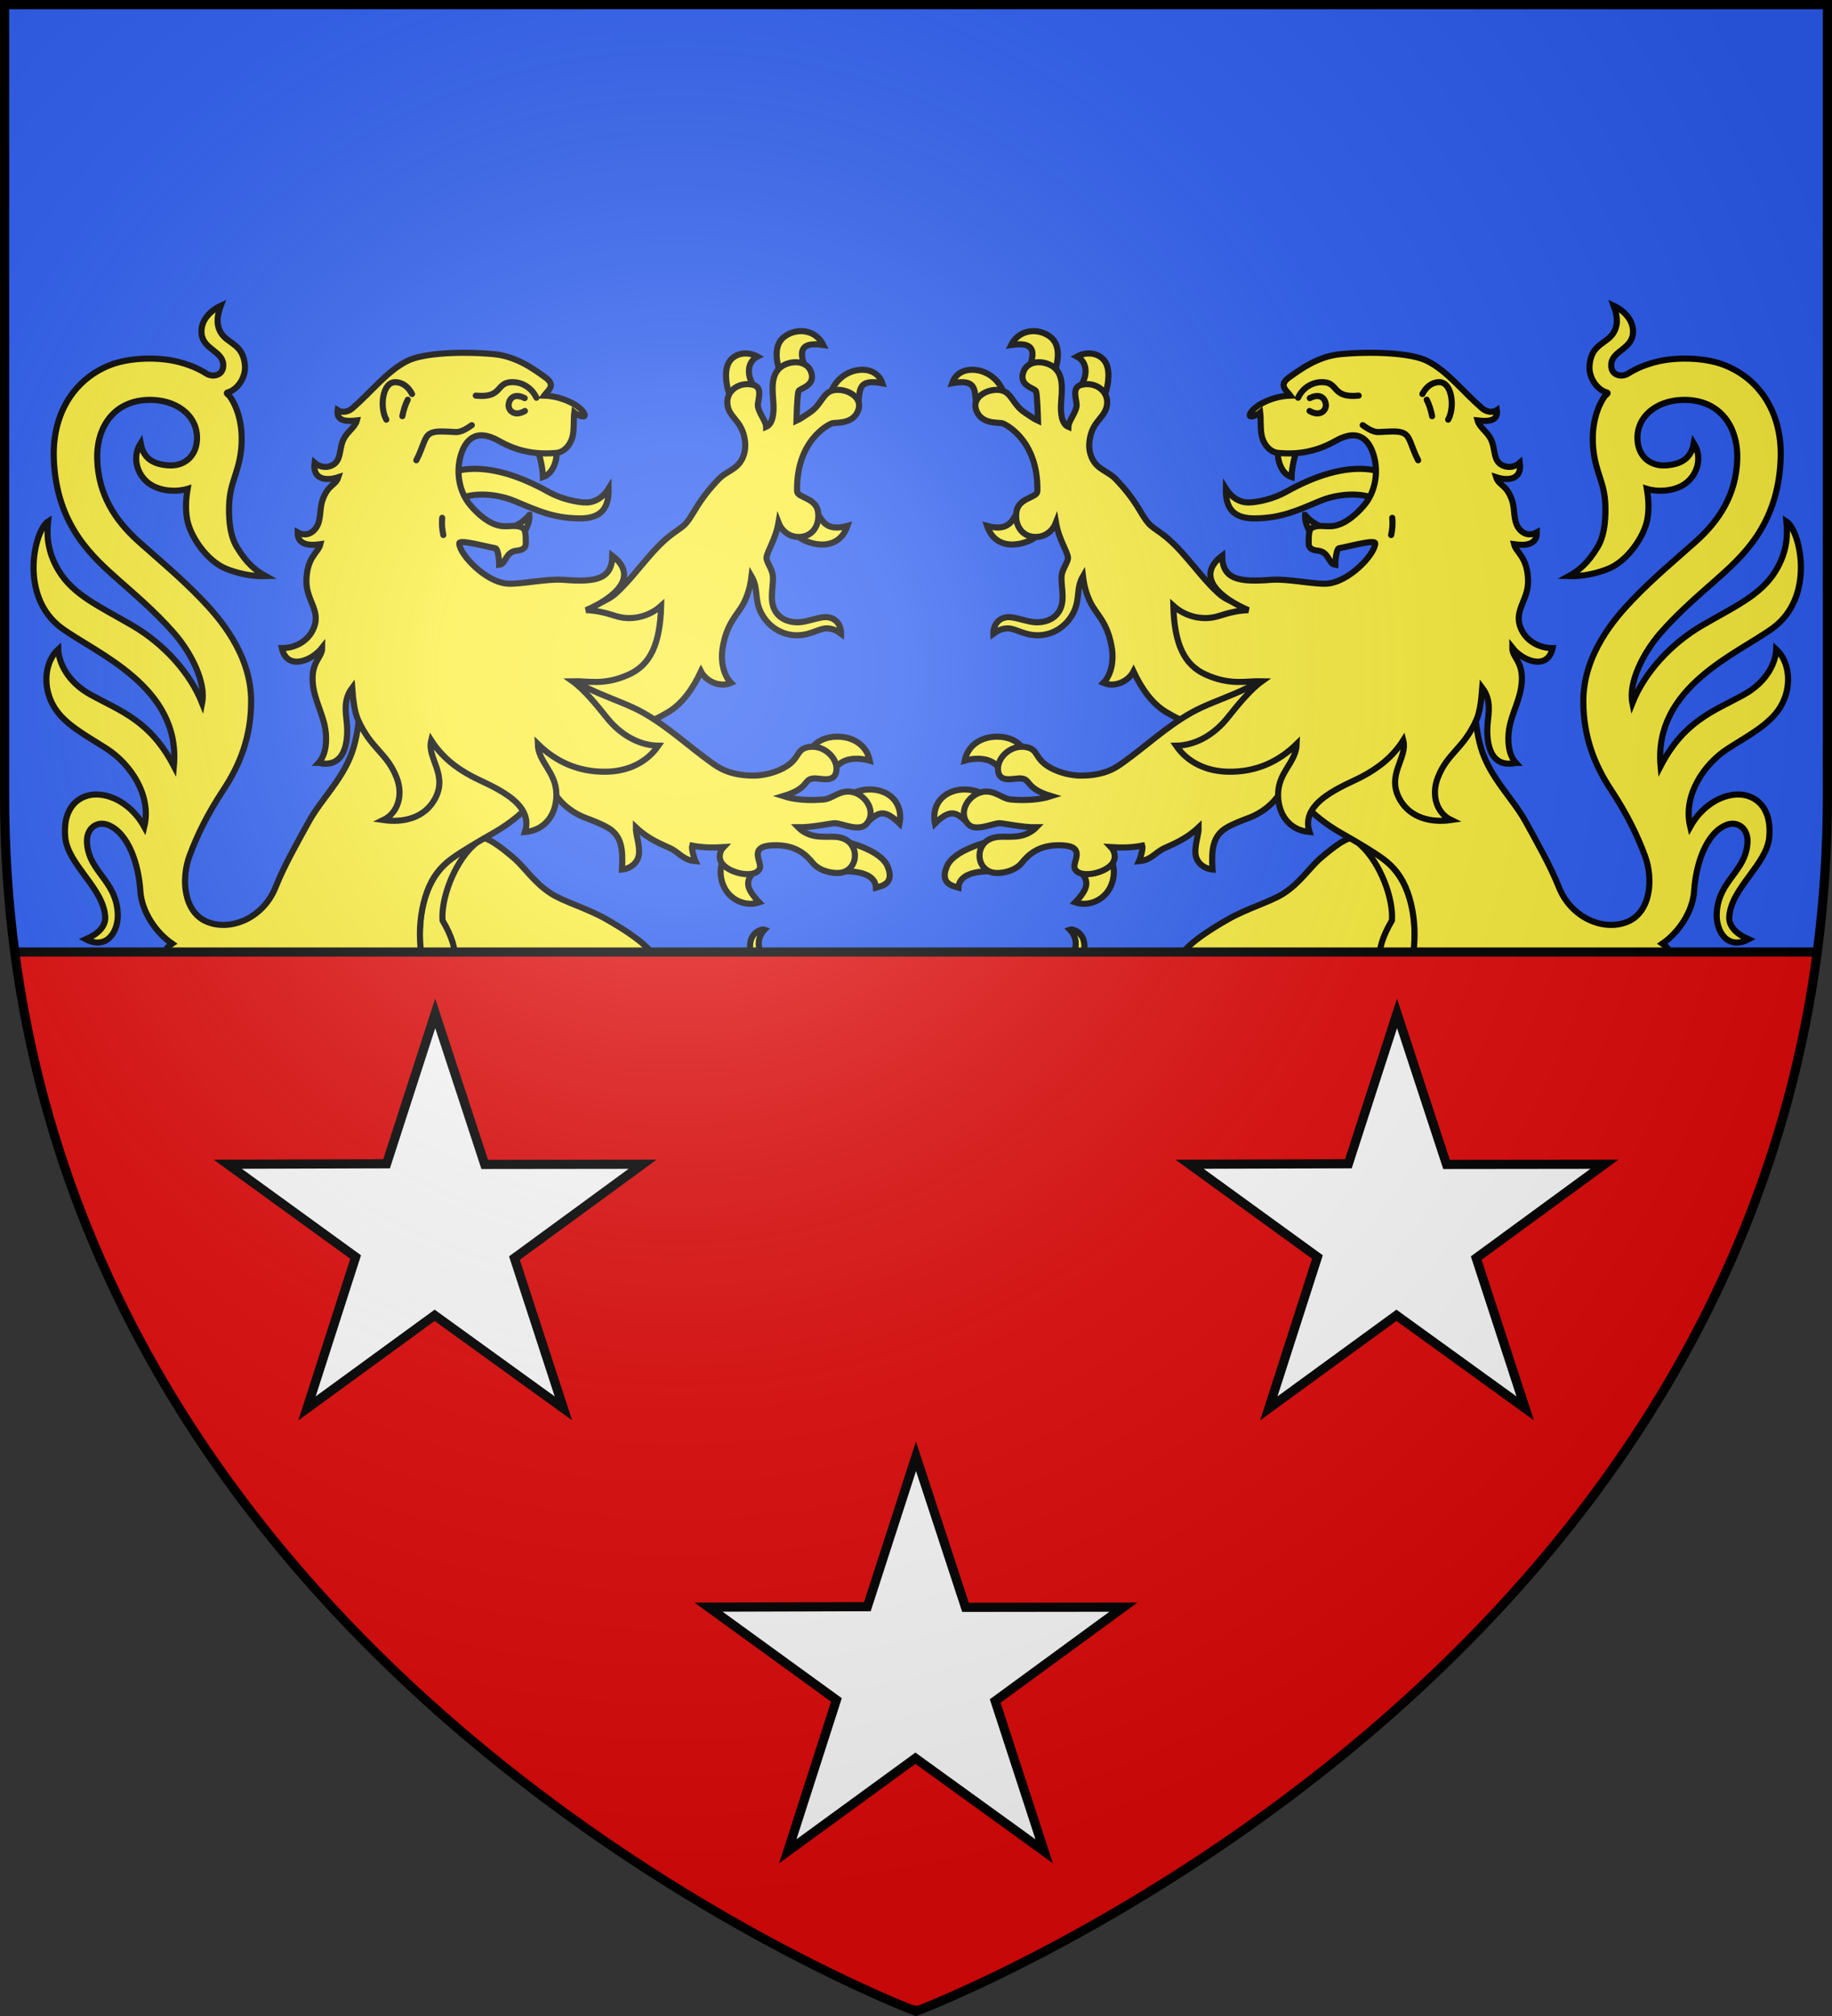
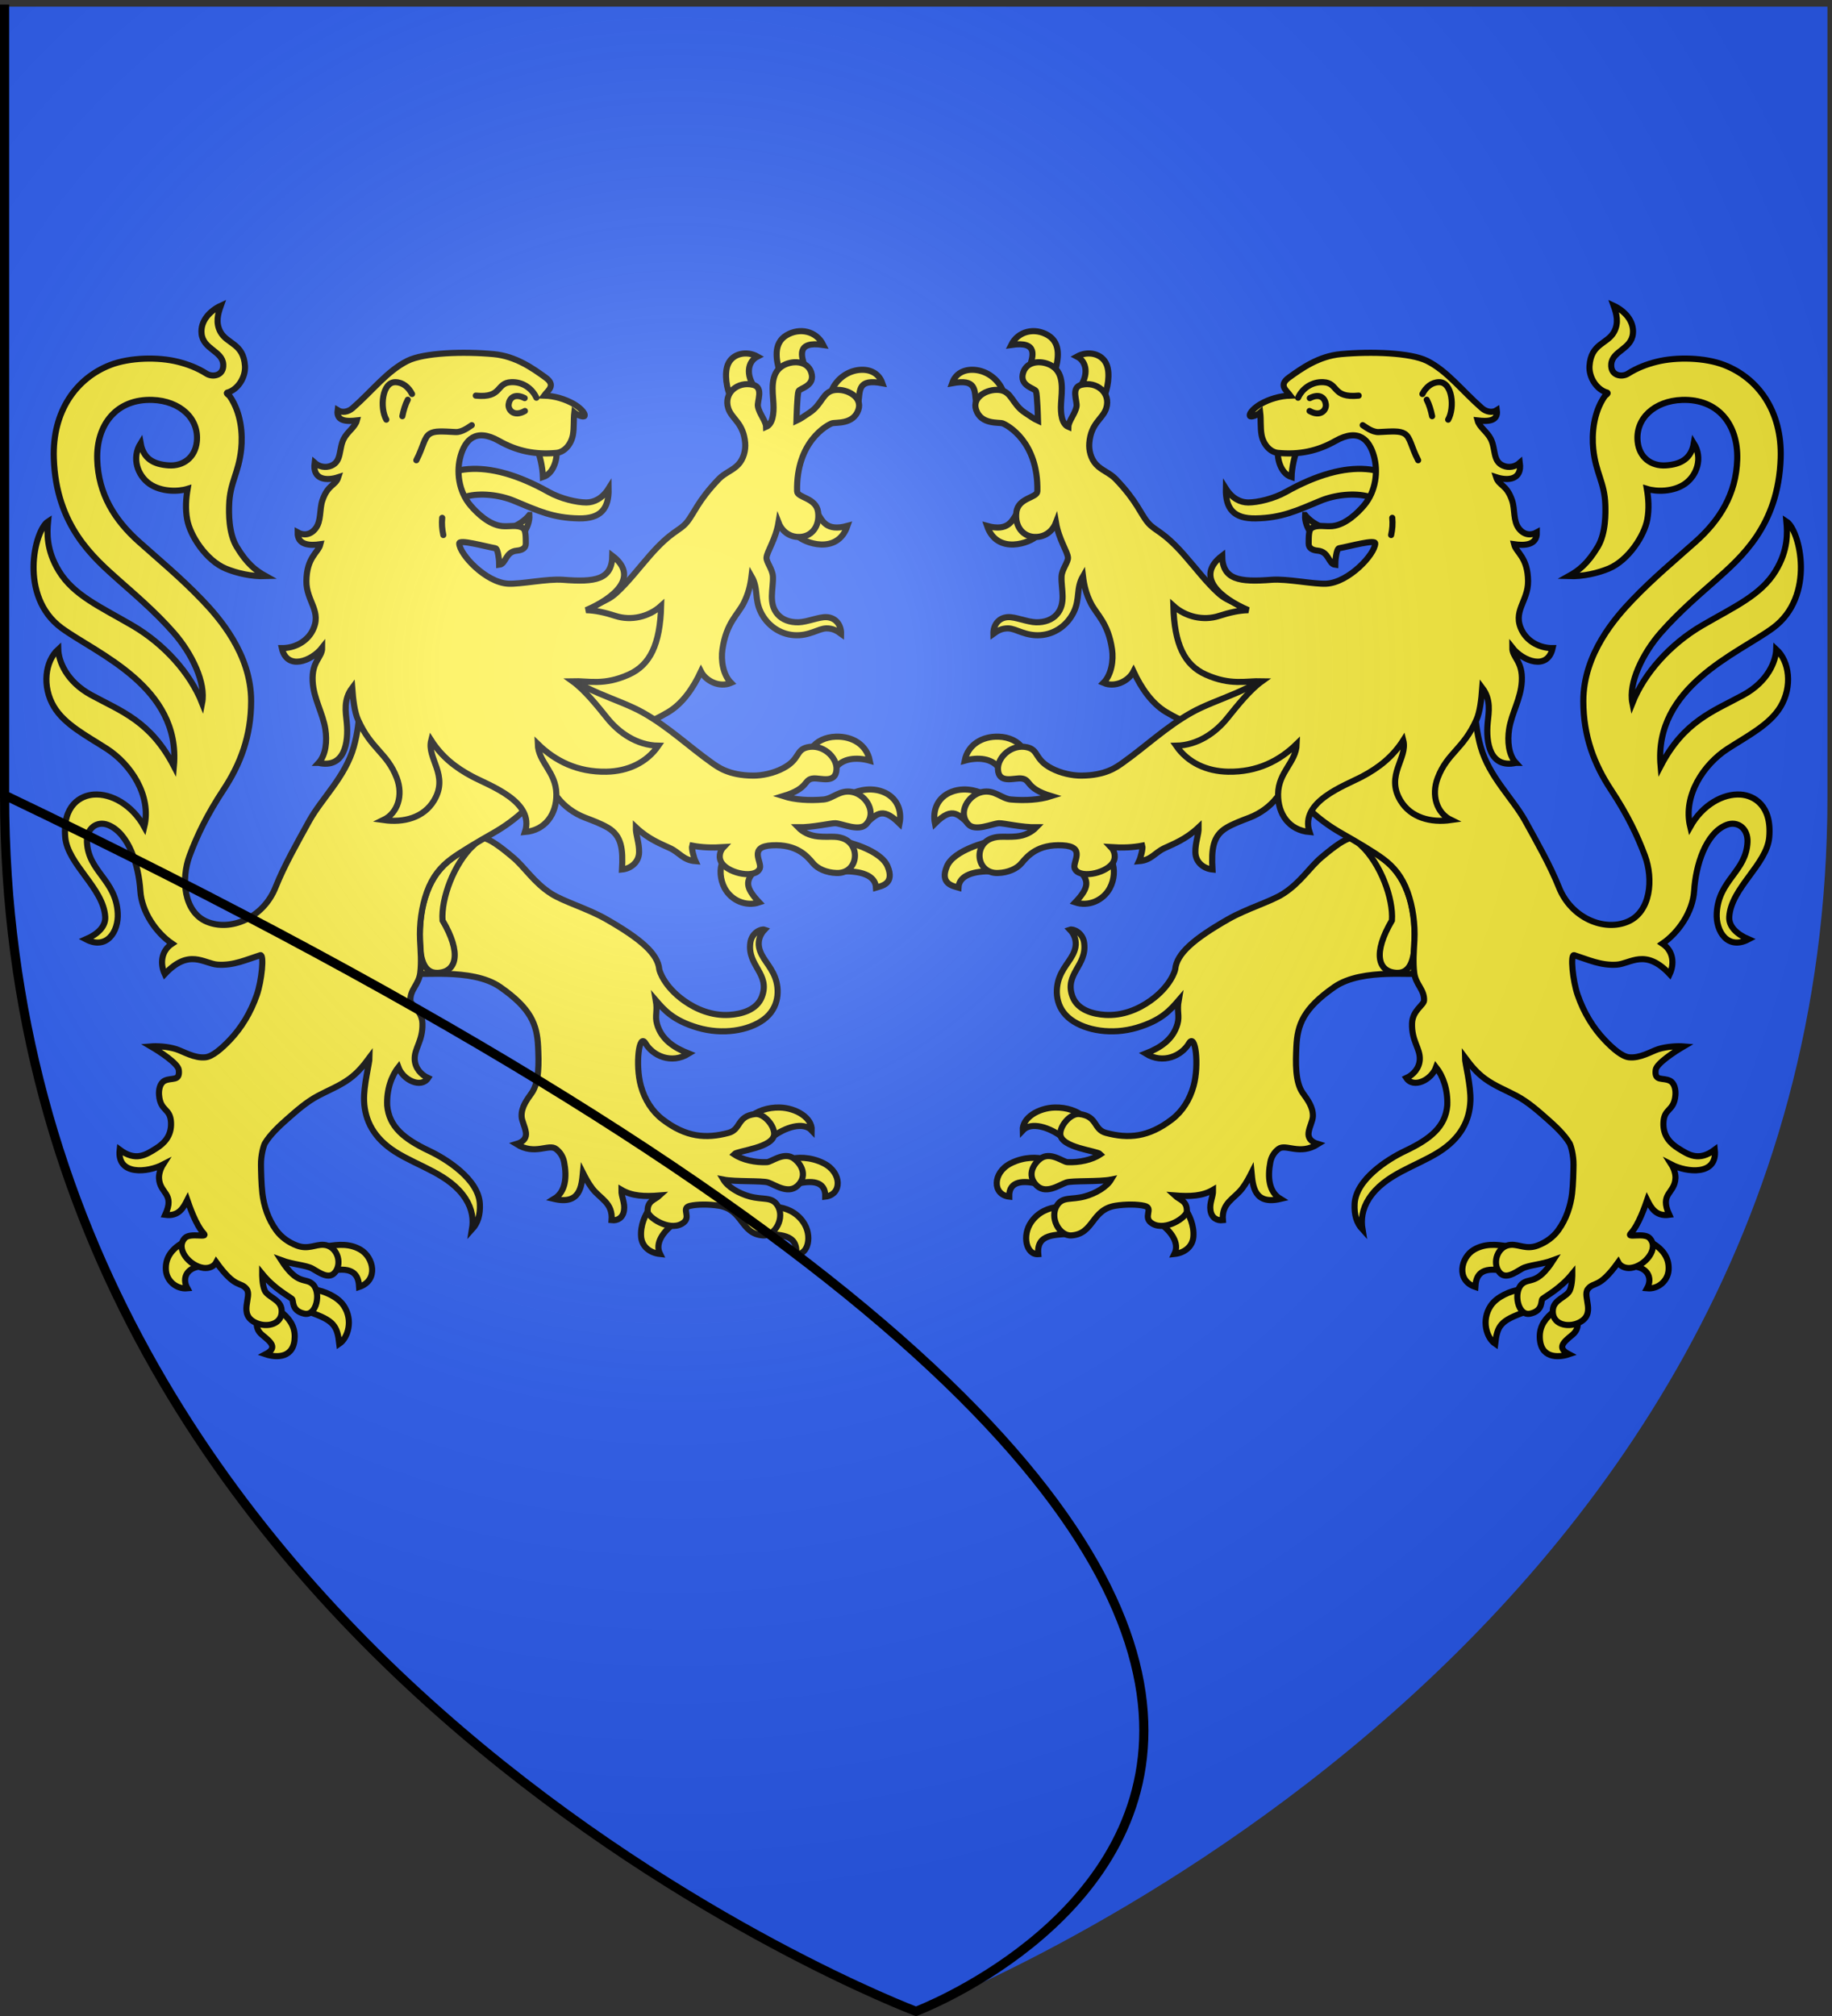
<svg xmlns="http://www.w3.org/2000/svg" xmlns:xlink="http://www.w3.org/1999/xlink" width="600" height="660" version="1.0">
  <rect width="100%" height="100%" fill="#333333" stroke="none" />
  <defs>
    <radialGradient id="f" cx="221.445" cy="226.331" r="300" fx="221.445" fy="226.331" gradientTransform="matrix(1.353 0 0 1.349 -77.63 -85.747)" gradientUnits="userSpaceOnUse" xlink:href="#a" />
    <linearGradient id="a">
      <stop offset="0" stop-color="#fff" stop-opacity=".314" />
      <stop offset=".19" stop-color="#fff" stop-opacity=".251" />
      <stop offset=".6" stop-color="#6b6b6b" stop-opacity=".125" />
      <stop offset="1" stop-opacity=".125" />
    </linearGradient>
    <clipPath id="c" clipPathUnits="userSpaceOnUse">
-       <path fill="none" fill-rule="evenodd" stroke="#000" stroke-width="3" d="M659.522 626.266s-298.5-112.32-298.5-397.772V-30.058h597v258.552c0 285.451-298.5 397.772-298.5 397.772z" />
-     </clipPath>
+       </clipPath>
  </defs>
  <path fill="#2b5df2" fill-rule="evenodd" d="M300 658.5s298.5-112.32 298.5-397.772V2.176H1.5v258.552C1.5 546.18 300 658.5 300 658.5z" />
  <use width="100%" height="100%" fill="#fcef3c" stroke="#000" stroke-width="2" transform="matrix(-1 0 0 1 600.81 0)" xlink:href="#b" />
  <g id="b" fill="#fcef3c" fill-opacity="1" stroke="#000" stroke-dasharray="none" stroke-miterlimit="4" stroke-opacity="1" stroke-width="2.998">
    <g fill-rule="evenodd">
      <path d="M319.682 131.97c-.559-4.327.222-8.02-7.85-6.508 1.262-3.668 4.724-4.835 8.198-4.27 3.876.63 7.407 3.471 8.727 7.54zM337.311 119.91c.856-2.998 3.005-8.356-6.129-6.982 2.278-4.598 7.744-5.754 12.046-3.173 4.395 2.636 3.417 7.998 2.171 12.263zM353.668 126.744c2.81-3.834 2.407-8.317-.926-10.019 3.52-1.979 8.176-1.022 9.668 2.575 1.279 3.085.386 8.1-1.023 11.09z" stroke-width="2" />
    </g>
    <path fill-rule="evenodd" d="M339.593 175.44c-1.97 2.168-12.977 6.436-16.324-3.265 7.045 1.932 8.254-1.827 9.85-4.22zM327.054 251.278c-2.253-2.926-6.555-3.52-11.11-2.25 1.056-5.25 5.734-8.026 11.116-7.856 3.46.109 6.434 1.575 7.884 3.78zM317.837 270.028c-3.905-2.88-5.482-6.531-11.632-.425-.885-4.492.987-8.644 5.447-10.377 5.068-1.97 9.9.456 9.9.456zM324.719 285.235c-5.513-.065-10.584 1.122-10.816 5.359-1.726-.519-6.24-1.198-3.776-6.989 2.31-5.429 13.54-8.003 13.54-8.003zM353.823 285.258c2.61 3.055 3.13 5.109-1.66 10.162 4.326 1.457 9.132-.606 11.311-4.645 1.51-2.797 1.77-6.363.649-8.802zM348.004 372.326c-4.258-3.254-10.267-5.24-13.053-2.245-.163-4.1 5.078-7.353 10.514-7.502 3.812-.105 7.63 1.192 9.66 3.23-1.502 1.505-4.596 3.478-7.12 6.517zM339.772 387.534c-4.352-1.023-9.39-1.155-9.248 4.221-5.522-.627-5.504-7.827.433-10.868 4.588-2.35 9.164-2.011 10.887-1.403zM350.76 403.827c-4.898.583-11.36-.141-10.716 6.763-3.899.29-5.45-6.088-2.243-10.601 2.272-3.197 5.566-4.558 8.948-4.907zM379.903 400.473c3.611 2.621 6.517 6.48 4.735 10.062 3.326-.356 5.937-2.433 6.2-5.616.31-3.751-1.389-7.372-2.759-9.15zM491.065 415.836c-6.752-.974-7.697 2.436-7.88 5.492-6.447-2.163-4.747-9.706-.438-12.204 3.451-2.002 7.166-1.802 11.084-1.066zM499.55 429.503c-8.106 2.81-9.176 4.468-9.864 10.426-2.805-1.893-4.634-7.67-1.469-12.434 1.994-3.001 6.483-4.893 9.745-5.337zM516.69 432.72c.18 1.602-.237 3.063-1.737 4.295-2.886 2.37-5.184 4.224-1.126 6.34-3.629 1.23-9.48 1.318-9.538-5.756-.031-3.755 2.137-6.301 4.7-8.288zM534.362 414.56c5.063.1 7.042 3.656 5.09 7.207 3.538.34 6.759-2.377 7.023-5.917.342-4.582-2.574-7.408-5.977-9.26z" stroke-width="2" />
    <path fill-rule="evenodd" d="M347.671 188.718c-.198 4.023 1.64 8.872-1.612 12.479-1.485 1.646-3.877 2.612-6.807 2.525-2.772-.083-6.737-1.796-9.095-1.684-3.291.158-4.865 2.822-4.808 5.442 1.391-1.025 2.813-1.787 4.807-1.762 2.617.032 5.609 2.567 10.576 2.225 4.753-.328 8.85-3.27 10.933-7.576 2.123-4.388.698-7.716 3.022-11.72.36 2.957.998 5.678 2.508 8.71 1.955 3.926 5.74 6.49 7.014 15.249.519 3.56-.164 8.268-2.824 10.949 3.836 1.654 8.264-.628 9.85-3.728 2.556 5.442 5.957 10.427 10.67 13.277 6.069 3.67 12.138 5.67 19.16 6.204l13.056-11.186 7.398-24.454c-3.804-1.307-8.198-3.073-11.468-4.31-3.719-1.407-7.771-2.227-10.995-5.142-3.894-3.52-7.5-8.283-11.097-12.38-7.132-8.123-9.586-7.893-11.993-10.735-2.487-2.937-3.56-6.98-10.579-14.288-1.932-2.011-4.619-2.818-6.405-4.77-1.742-1.902-2.413-4.643-2.222-6.993.539-6.623 4.396-7.86 5.523-11.325 1.667-5.126-3.123-8.94-8.068-7.752-3.642.875-1.304 5.389-1.635 7.101-.487 2.52-2.61 4.707-2.674 6.676-2.165-.906-2.594-4.336-2.402-7.628.241-4.144 1.165-9.672-2.837-12.247-3.104-1.997-8.212-1.92-9.528 1.986-1.528 4.54 3.809 5.22 4.161 6.219.42 1.189.625 8.465.66 9.668-1.391-.627-2.58-1.552-4.205-2.599-4.381-2.824-4.285-7.05-8.54-7.483-3.92-.398-8.937 2.366-7.534 6.494 1.687 4.965 7.456 3.99 8.717 4.453 1.432.527 11.701 5.918 11.355 22.209-.046 2.202-6.224 2.05-6.87 6.787-.643 4.709 2.212 8.432 6.684 8.178 3.346-.19 5.42-2.468 6.278-4.715.95 5.598 3.773 9.472 3.923 11.475.11 1.456-1.98 3.804-2.097 6.171zM420.258 292.584c-4.063 2.603-11.862 4.829-18.013 8.345-11.381 6.506-16.87 11.324-17.344 16.36-.048.513-1.528 5.613-8.142 10.325-3.957 2.818-9.125 4.986-14.796 4.641-3.771-.229-9.03-1.481-10.704-6.003-2.765-7.467 4.857-10.068 3.808-17.606-.475-3.41-3.636-4.642-4.65-4.285 1.45 1.519 2.202 3.616 1.804 5.716-.679 3.589-3.636 5.767-5.22 9.826-1.527 3.914-1.523 10.028 3.73 13.9 4.913 3.622 13.453 5.054 21.57 2.655 8.092-2.391 11.024-5.842 13.722-8.968-.635 3.616.376 5.017-.393 7.738-1.452 5.141-5.625 7.803-10.408 9.694 5.825 3.595 11.834.61 14.151-3.318 2.181-3.698 3.404 7.084 1.553 13.85-1.24 4.532-3.684 8.389-7.128 11.025-7.715 5.906-14.267 6.342-21.556 4.415-4.202-1.11-2.67-5.444-8.731-6.172-2.709-.325-6.212 3.518-6.255 6.421-.066 4.633 12.056 5.562 13.155 6.736-2.776 1.885-7.04 2.765-10.822 2.584-1.393-.067-5.064-3.124-8.175-1.552-1.882.95-5.423 4.87-2.406 8.643 3.159 3.952 7.864.344 10.246-.436 1.94-.635 10.811-.186 14.63-.937-1.427 2.378-4.973 4.512-8.63 5.515-4.354 1.194-7.125-.003-9.014 2.838-2.695 4.054.744 10.219 4.686 9.925 7.376-.541 6.47-8.43 14.377-9.717 3.322-.54 7.154-.51 9.503.031 3.306.762-.927 3.818 2.706 5.873 4.312 2.44 11.105-2.136 11.186-4.078.147-3.485-2.358-3.725-3.936-5.194 4.982.39 9.062.208 12.532-1.842.035 2.453-1.241 4.192-.847 6.76.376 2.449 2.16 3.404 4.058 3.178-.45-5.727 3.718-6.944 6.355-10.437 1.312-1.738 2.172-3.386 3.04-5.096.43 4.385.853 10.583 9.439 8.57-3.827-2.305-4.235-7.22-3.286-12.061.335-1.71 1.229-3.204 2.657-4.296 2.402-1.837 6.887 2.214 12.957-1.606-2.58-.758-3.311-2.239-3.094-3.775.282-1.999 1.348-3.756 1.404-5.3.112-3.065-1.812-5.518-3.317-7.652-2.527-3.583-2.324-10.034-2.085-15.165.335-7.18 2.25-12.44 12.412-19.513 9.477-6.597 27.476-3.303 27.572-4.72 2.249-33.234-7.92-37.484-16.601-42.566-4.173-2.442-5.715-3.155-15.186 4.84-3.872 3.268-6.821 8.242-12.514 11.89z" stroke-width="2" />
    <path fill-rule="evenodd" d="M445.815 276.782c6.36 6.018 10.574 17.424 10.058 24.56-6.319 10.69-4.621 16.824 1.485 17.145 4.982.267 6.033-5.296 5.982-12.093-.047-6.064-.794-11.119-3.23-16.375-3.323-7.173-8.817-10.535-14.295-13.237z" stroke-width="2" />
    <path fill-rule="evenodd" d="M529.498 315.814c4.541-.306 9.328-5.457 17.351 3.088 1.542-3.313 1.274-7.529-2.392-9.972 5.215-3.57 9.954-10.368 10.392-17.296.53-8.37 3.773-18.892 10.586-21.569 3.614-1.42 7.095 1.114 6.893 5.604-.438 9.745-9.513 12.406-10.08 23.306-.313 6.009 3.604 12.116 10.418 8.53-3.918-1.689-6.516-4.22-6.32-7.361.591-9.438 12.336-17.155 13.1-26.072.897-10.49-5.104-13.649-9.357-13.947-5.696-.4-12.53 3.349-16.536 10.548-2.47-10.277 4.511-20.506 12.232-25.509 6.47-4.19 13.844-7.902 17.355-13.795 3.96-6.644 2.924-14.853-1.407-18.802-.118 3.917-2.695 10.557-10.798 14.969-9.837 5.356-19.398 8.527-27.08 23.282-2.34-25.996 25.343-36.843 36.749-45.194 14.155-10.365 8.905-32.049 4.458-34.916.344 3.645.638 9.357-3.545 16.226-4.839 7.945-13.553 11.71-24.03 17.816-10.417 6.074-18.955 15.573-22.87 25.416-1.311-6.544 3.32-16.186 9.288-23.007 6.18-7.065 13.619-13.308 17.844-17.073 8.415-7.5 20.688-17.896 21.434-40.038.529-15.572-7.485-26.268-18.453-30.541-6.432-2.506-15.773-2.672-22.163-1.072-3.206.803-6.392 1.995-9.364 3.883-2.093 1.33-5.78.636-5.503-3.08.325-4.378 6.557-4.856 7.093-9.991.443-4.236-2.853-7.55-6.294-9.145.916 2.565 1.785 5.59.077 8.627-2.227 3.96-7.5 3.676-8 11.075-.248 3.7 2.32 7.801 5.842 8.747.42.243-.587.784-.872 1.196-3.727 5.389-4.25 12.407-3.737 17.253.856 8.091 3.733 10.879 3.957 18.386.07 2.34.236 9.09-2.47 13.608-3.336 5.57-6.254 7.818-9.52 9.628 4.676.176 9.64-1.03 13.1-2.473 6.395-2.666 11.676-10.776 12.633-16.089.638-3.538.392-6.824-.151-10.018 3.188.99 8.696 1.005 12.483-1.641 3.889-2.717 5.937-8.428 2.905-13.288-.88 5.024-4.177 6.921-9.19 7.246-4.77.308-8.662-2.577-9.208-7.75-.806-7.624 5.554-13.353 14.484-13.682 11.83-.436 18.477 8.088 18.133 19.468-.344 11.407-5.779 19.932-13.59 26.912-6.71 5.996-13.784 11.835-20.742 19.092-5.427 5.66-16.097 17.637-16.076 33.165.015 11.506 3.594 20.721 9.04 28.968 5.445 8.247 8.721 15.15 11.118 21.59 2.88 7.742 1.888 18.43-5.604 21.607-7.76 3.292-18.518-1.132-22.55-11.258-2.822-7.085-7.082-14.541-10.973-21.609-4.156-7.546-11.842-14.44-14.656-24.398-2.495-8.827-2.196-19.107-1.709-24.312 1.335-14.263-3.416-27.536-16.997-31.777-13.58-4.242-24.874-.444-32.21 6.295-7.438 6.834-8.667 15.815-15.979 23.79-7.01 7.645-19.351 10.095-27.78 14.823-8.384 4.703-15.185 11.215-22.51 16.402-1.983 1.404-5.587 4.2-13.616 4.237-2.86.013-6.638-.728-9.844-2.43-5.527-2.936-4.02-5.911-7.841-6.83-4.985-1.196-9.77 3.124-9.606 7.177.192 4.83 5.193 2.837 7.514 3.01 3.434.258 1.244 3.179 9.927 5.792-3.911 1.251-8.651 1.506-13.196 1.103-3.05-.27-5.404-3.325-9.456-2.451-4.694 1.011-8.082 6.953-4.412 10.65 2.293 2.31 7.662-.27 9.971-.43 1.247-.086 7.53 1.395 12.21 1.338-1.453 1.493-3.641 2.738-6.615 2.992-3.58.306-5.562-.265-8 .61-6.083 2.184-5.026 11.581 2.04 11.355 3.364-.107 6.242-1.42 7.73-3.215 2.009-2.42 5.37-6.265 13.394-5.847 7.896.412 3.238 5.51 4 7.508 1.325 3.48 9.765 1.823 12.312-1.493 1.46-1.901.775-4.201-.4-5.413 3.722.245 7.11.114 10.255-.497.268.904-.519 3.902-1.077 5.086 4.038-.322 5.152-2.763 8.278-4.239 2.835-1.338 7.038-2.867 11.259-6.854.04 2.432-1.148 5.035-1.076 8.202.077 3.321 2.778 5.339 5.598 5.614-.378-6.64.098-11.02 4.633-13.69 2.21-1.301 5.012-2.342 7.377-3.24 3.803-1.444 6.962-3.894 8.949-6.464.561-.726 4.214-4.263 5.045-3.334.963 1.658 1.854 3.36 5.39 6.78 3.383 3.272 6.999 5.898 11.023 8.173 4.612 2.607 10.233 5.927 13.388 8.245 3.564 2.618 6.27 5.876 8.083 10.898 1.728 4.786 2.519 10.617 2.246 15.78-.204 3.868-.485 7.128-.064 10.672.46 3.873 3.376 5.464 3.227 9.064-.062 1.493-3.816 3.281-3.938 7.513-.165 5.747 2.664 8.124 2.538 11.723-.101 2.9-2.125 5.107-4.402 6.147 2.308 3.487 8.199.693 9.738-3.537 2.27 2.865 3.9 7.385 3.668 12.53-.613 6.928-5.462 10.939-13.776 14.87-5.665 2.679-16.195 9.327-16.572 17.381-.161 3.504.62 6.198 2.584 8.342-.542-3.276-.096-6.675 2.099-10.081 5.145-7.988 15.327-10.47 22.953-15.303 7.121-4.514 10.012-10.286 10.28-16.659.215-5.003-1.785-12.499-1.796-14.266 2.18 2.942 4.016 5.082 6.61 6.984 3.178 2.329 7.087 3.86 10.3 5.577 3.835 2.05 7.113 4.991 10.115 7.63 2.444 2.147 5.471 4.96 7.24 7.88.425.7 1.343 3.874 1.303 7.101-.024 1.88-.098 6.21-.466 9.346-.469 3.989-1.879 8.413-4.555 12.068-1.626 2.219-3.964 3.942-6.787 4.998-3.649 1.366-6.033-.42-8.693-.26-4.307.259-6.24 5.749-3.844 8.901 2.039 2.682 5.247.149 7.537-1.116 2.106-1.162 6.169-1.258 10.16-2.737-5.362 8.321-7.822 5.59-10.257 7.804-2.924 2.66-1.34 10.618 2.737 9.693 4.353-.988 3.39-4.316 4-4.817 1.333-1.097 5.826-3.38 9.779-8.225 0 0 .023 3.508-.807 5.38-1.016 2.293-5.247 2.945-5.565 6.379-.44 4.749 4.724 5.97 8.373 4.305 6.093-2.779 1.149-8.615 3.094-11.082 2.047-2.597 3.57.109 9.938-8.767.696 1.334 2.357 2.071 4.128 1.852 4.609-.569 9.42-6.323 6.15-9.769-1.805-1.9-7.689.1-6.2-1.49 2.623-2.805 4.726-9.052 5.403-10.995 1.254 2.496 2.79 5.48 7.24 4.872-3.294-7.173 1.813-6.848 2.03-12.037.062-1.48-.558-3.234-1.306-4.41 4.99 2.585 15.117 3.697 14.189-4.879-5.214 3.893-8.506 1.748-11.973-.438-2.383-1.504-5.065-3.923-4.849-8.453.229-4.842 3.457-3.57 3.921-8.936.152-1.753-.266-3.928-1.76-4.715-2.301-1.213-5.193.355-4.696-3.592.263-2.094 6.21-5.98 9.113-7.68-1.89-.16-5.544.024-8.267.897-2.298.737-5.993 3.071-9.627 2.659-2.248-.255-5.206-2.79-7.934-5.652-3.735-3.919-6.84-8.918-8.86-14.796-1.603-4.664-2.43-13.183-1.173-12.986 4.62 1.463 8.8 3.464 13.988 3.116z" stroke-width="2" />
    <path fill-rule="evenodd" d="M464.161 163.527c-5.737.146-11.27.296-16.083-1-4.484-1.207-10.795-.577-15.629 1.437-7.776 3.24-12.75 5.613-21.23 5.753-7.141.117-9.877-3.148-9.74-9.79 2.11 3.353 4.86 4.566 7.278 4.576 3.11.014 8.428-1.23 12.36-3.437 20.355-11.422 35.419-9.379 43.044 2.46zM427.437 168.605c-.156 2.032.78 4.45 1.915 5.843l4.181-1.663c-2.387-.871-4.625-2.357-6.096-4.18z" stroke-width="2" />
    <path fill-rule="evenodd" d="M422.998 156.192c-3.863-1.238-4.847-6.833-4.374-8.755l6.3-.523c-.865 2.063-1.845 5.999-1.926 9.278z" stroke-width="2" />
    <path fill-rule="evenodd" d="M496.462 249.757c-2.426-2.652-2.804-7.156-2.215-11.008.803-5.251 3.828-9.9 4.158-15.642.381-6.717-3.141-7.787-3.118-11.074 3.452 4.417 11.576 7.563 13.219.147-4.1.046-8.131-2.065-9.999-5.624-3.362-6.41 2.025-9.626 1.952-16.32-.085-7.899-3.892-9.264-4.58-12.065 3.492.508 7.524.324 7.462-3.88-1.96 1.09-4.174.879-5.835-1.21-1.992-2.505-1.285-6.312-2.27-9.215-1.828-5.392-4.315-4.767-5.227-7.637 3.79 1.242 8.517.94 7.76-4.73-1.47 1.31-3.566 1.775-5.492.949-3.463-1.487-2.354-5.524-4.063-8.806-1.238-2.377-3.734-3.843-4.294-5.997 3.167.364 6.828.393 6.31-3.353-1.477.947-3.482.557-4.883-.664-6.554-5.718-11.314-12.156-17.979-15.484-5.403-2.698-18.37-3.117-28.23-2.21-7.266.668-12.907 4.714-16.978 7.654-3.55 2.561-.84 4.192.448 5.923-3.353.098-6.872 1.114-9.8 2.8-1.69.974-3.799 2.855-3.455 3.836.199.567 2.389-.216 3.375-1.077.275 2.275.021 4.964.448 7.303.56 3.077 2.76 5.636 5.374 5.893 6.93.68 12.998-.604 18.784-3.889 7.834-4.446 11.173-.138 12.613 4.839 1.452 5.018.736 11.619-3.264 16.291-2.076 2.426-5.98 6.265-10.276 6.727-2.41.26-4.905-.58-6.864.662-.998.633-.911 3.061-.939 5.039-.022 1.543 1.262 2.193 2.92 2.337 3.844.334 3.474 4.35 5.78 4.627-.007-1.034.353-5.248 1.26-5.413 3.642-.664 11.89-2.99 11.842-1.568-.123 3.578-8.655 12.766-15.995 13.169-4.103.226-12.892-1.673-17.95-1.275-10.606.828-16.076-.006-16.194-7.876-9.14 6.965-.277 14.023 8.603 17.825-2.978.048-6.172.761-9.617 1.88-5.12 1.664-10.95.33-14.972-3.313.34 12.675 3.652 19.372 10.558 22.492 8.206 3.708 13.264 2.06 18.467 2.199-3.928 2.816-8.037 7.953-11.39 12.12-3.768 4.68-9.617 8.859-16.72 8.994 3.83 5.556 10.007 8.384 17.023 8.51 9.468.173 16.768-3.504 22.471-9.083-.193 6.08-5.984 9.083-6.099 16.413-.102 6.55 3.643 11.862 10.292 12.417-3.297-9.978 11.5-15.122 17.252-18.167 5.443-2.88 10.021-6.48 13.456-11.86 1.517 5.963-5.925 11.375-.915 19.722 3.369 5.613 9.893 7.345 16.58 6.38-4.701-2.266-6.574-8.068-4.379-13.798 3.153-8.228 8.409-9.395 12.693-19.048 1.136-2.561 1.604-6.602 1.89-10.444 2.935 3.887 2.12 7.92 1.782 11.413-.633 6.561.718 15.051 9.22 13.17z" stroke-width="2" />
    <path fill-rule="evenodd" stroke-linecap="round" d="M455.984 169.53c.184 1.933.045 3.757-.37 5.632m-9.32-35.968c.946.608 3.187 2.365 5.285 2.257 4.527-.233 6.836-.442 8.45.546 1.916 1.17 2.092 4.193 4.43 8.68m2.806-19.815c.852 1.638 1.401 3.554 1.775 5.393m-3.18-7.266c1.134-2.2 2.993-3.825 5.427-3.875 4.377-.09 5.222 8.366 3.002 12.268m-49.154-7.176c1.508-3.23 4.678-5.246 8.235-5.092 5.122.218 2.788 5.276 11.615 4.404m-16.01.82c3.361-1.707 5.01.036 5.255 2.058.22 1.801-1.713 4.217-5.332 2.153" stroke-width="2" />
  </g>
  <path fill="#e20909" fill-rule="evenodd" stroke="#000" stroke-width="3" d="M659.522 625.898c151.89.231 409.451-190.643 295.975-346.458H364.67c-245.406 229.825 62.09 306.038 294.852 346.458z" clip-path="url(#c)" transform="translate(-359.522 32.234)" />
-   <path id="d" fill="#fff" fill-opacity="1" stroke="#000" stroke-dasharray="none" stroke-dashoffset="0" stroke-miterlimit="4" stroke-opacity="1" stroke-width="3" d="m299.993 476.76 16.22 49.455 51.711-.06-41.984 30.72 16.037 49.201-42.168-30.467-41.8 30.467 15.923-49.551-41.87-30.37 52.009-.157z" />
  <use id="e" width="100%" height="100%" x="0" y="0" fill="#fff" fill-opacity="1" stroke="#000" stroke-dasharray="none" stroke-miterlimit="4" stroke-opacity="1" stroke-width="3" transform="translate(-157.459 -145)" xlink:href="#d" />
  <use width="100%" height="100%" fill="#fff" stroke="#000" stroke-width="3" transform="translate(315)" xlink:href="#e" />
  <path fill="url(#f)" fill-rule="evenodd" d="M300 658.5s298.5-112.32 298.5-397.772V2.176H1.5v258.552C1.5 546.18 300 658.5 300 658.5z" />
-   <path fill="none" stroke="#000" stroke-width="2.999" d="M300 658.5S1.5 546.18 1.5 260.728V2.176h597v258.552C598.5 546.18 300 658.5 300 658.5z" transform="matrix(1 0 0 1.001 0 -.678)" />
+   <path fill="none" stroke="#000" stroke-width="2.999" d="M300 658.5S1.5 546.18 1.5 260.728V2.176v258.552C598.5 546.18 300 658.5 300 658.5z" transform="matrix(1 0 0 1.001 0 -.678)" />
</svg>